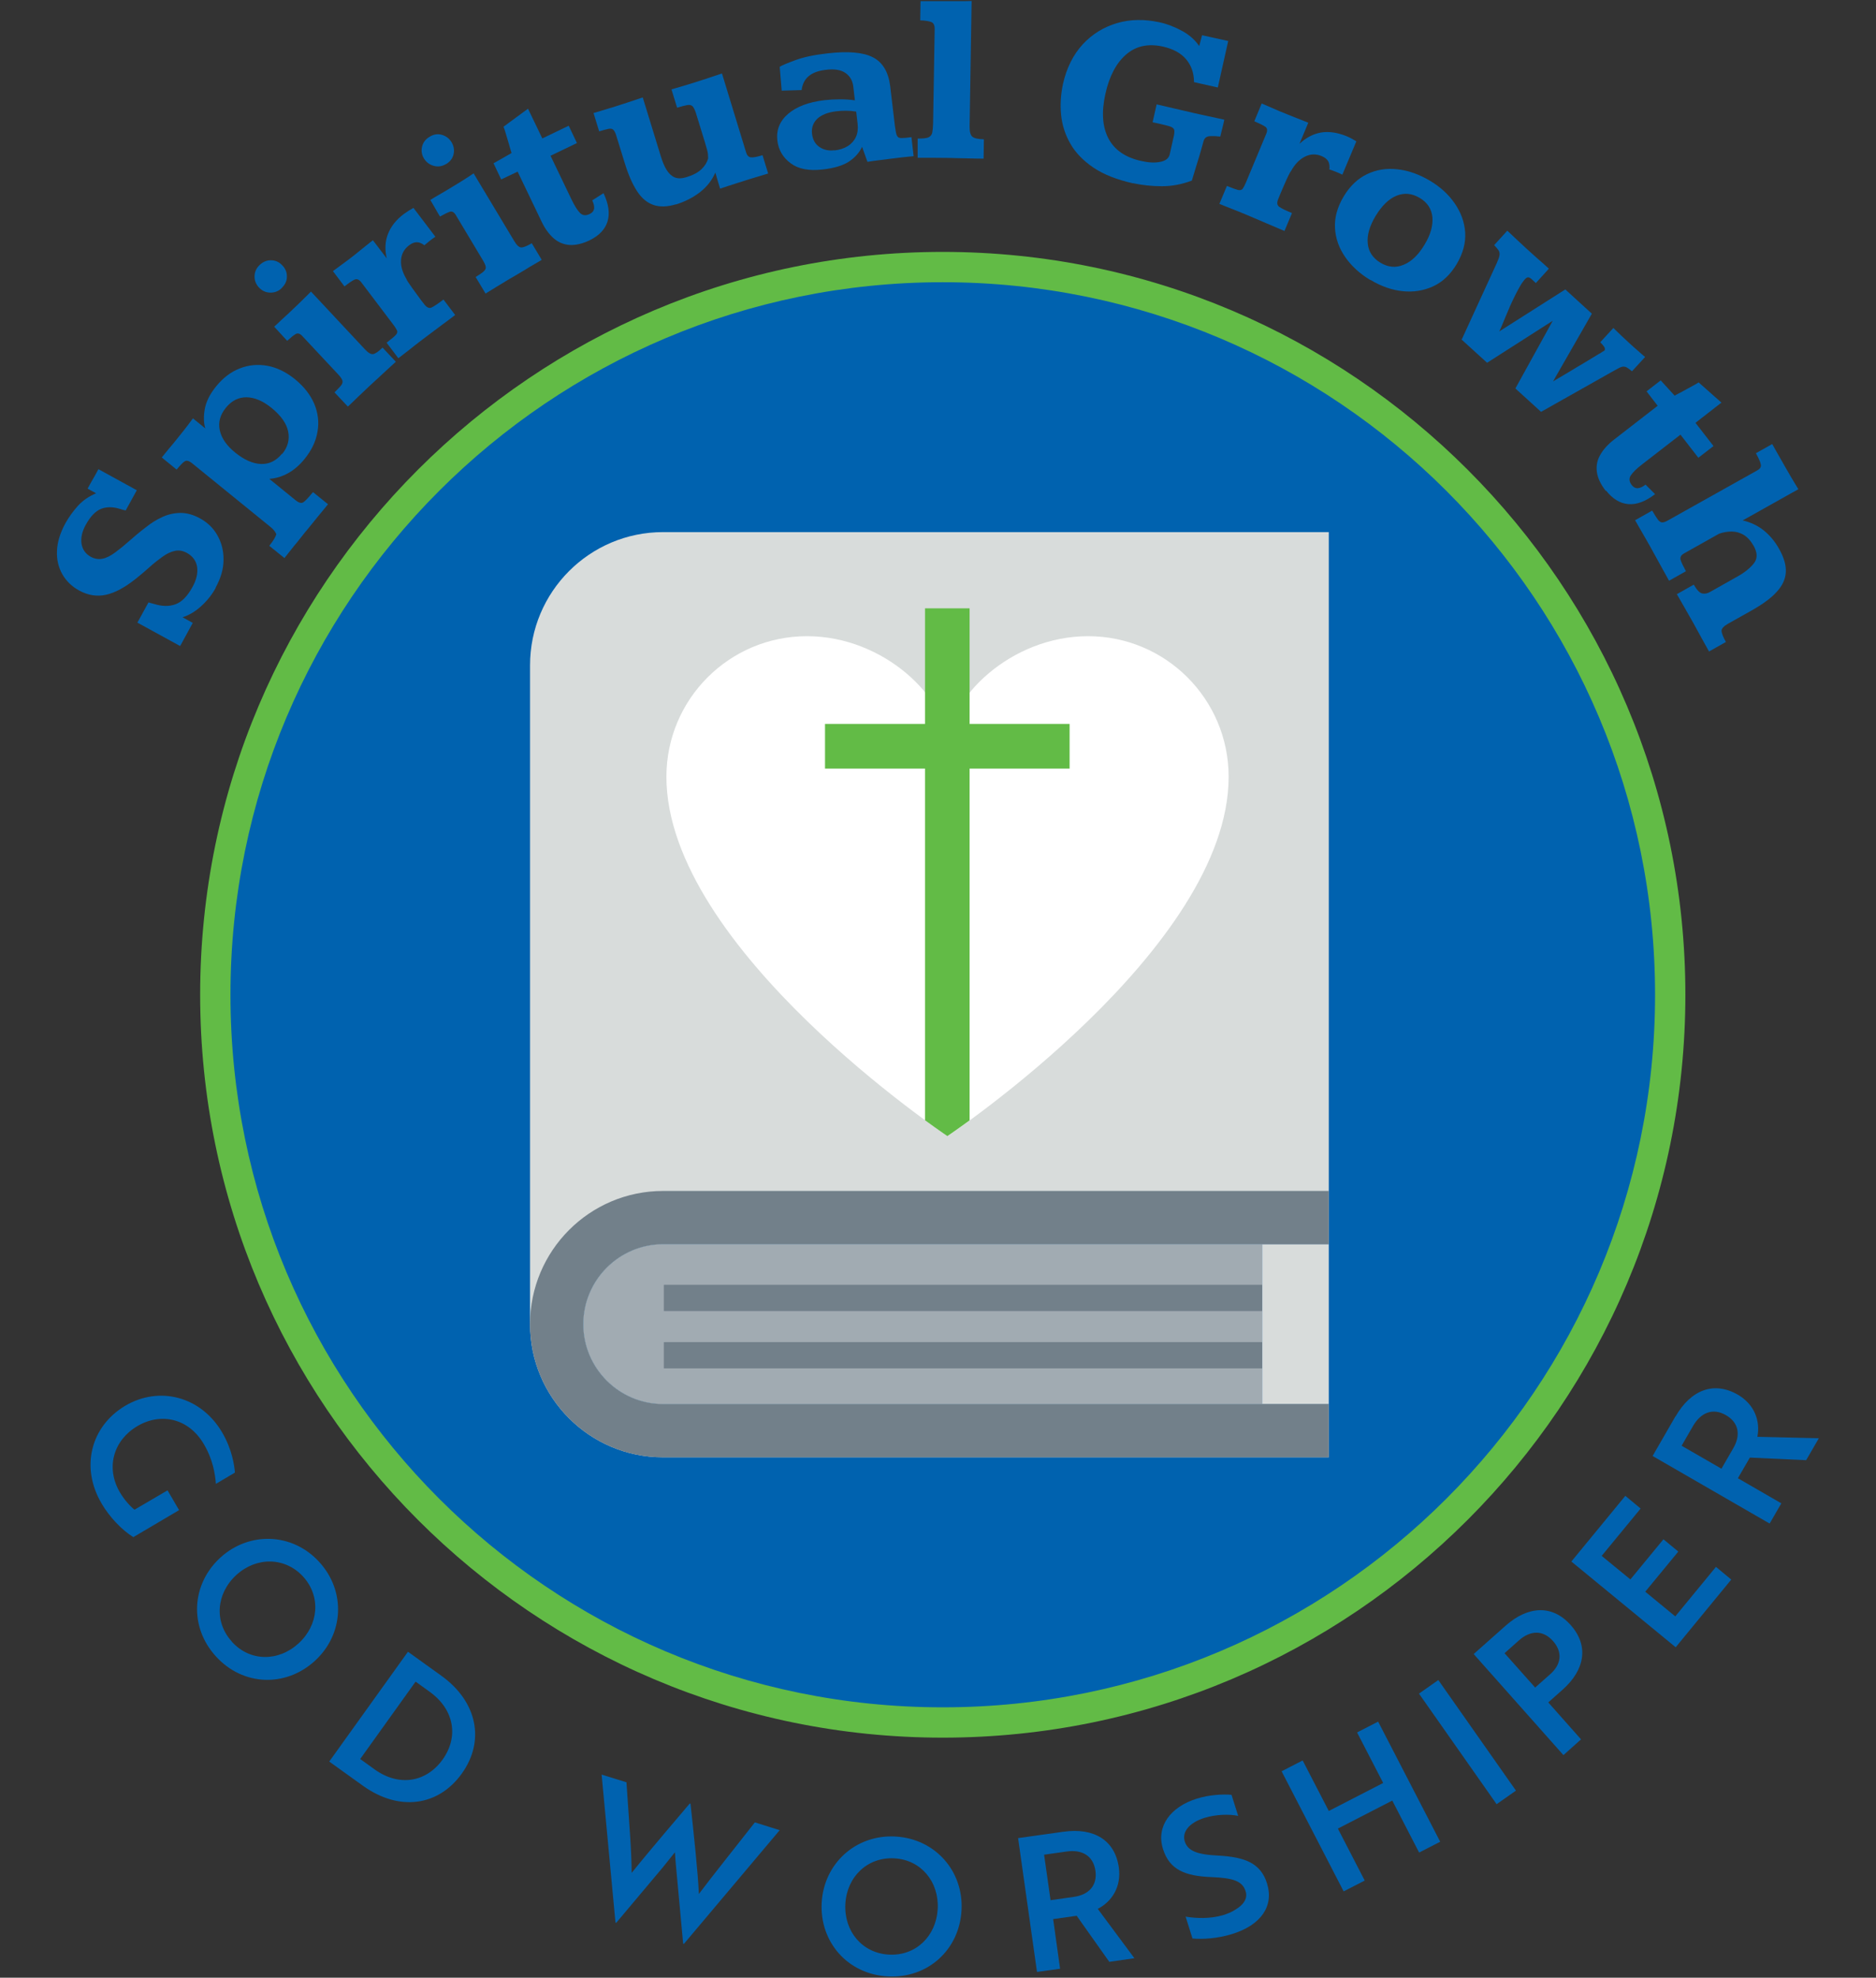
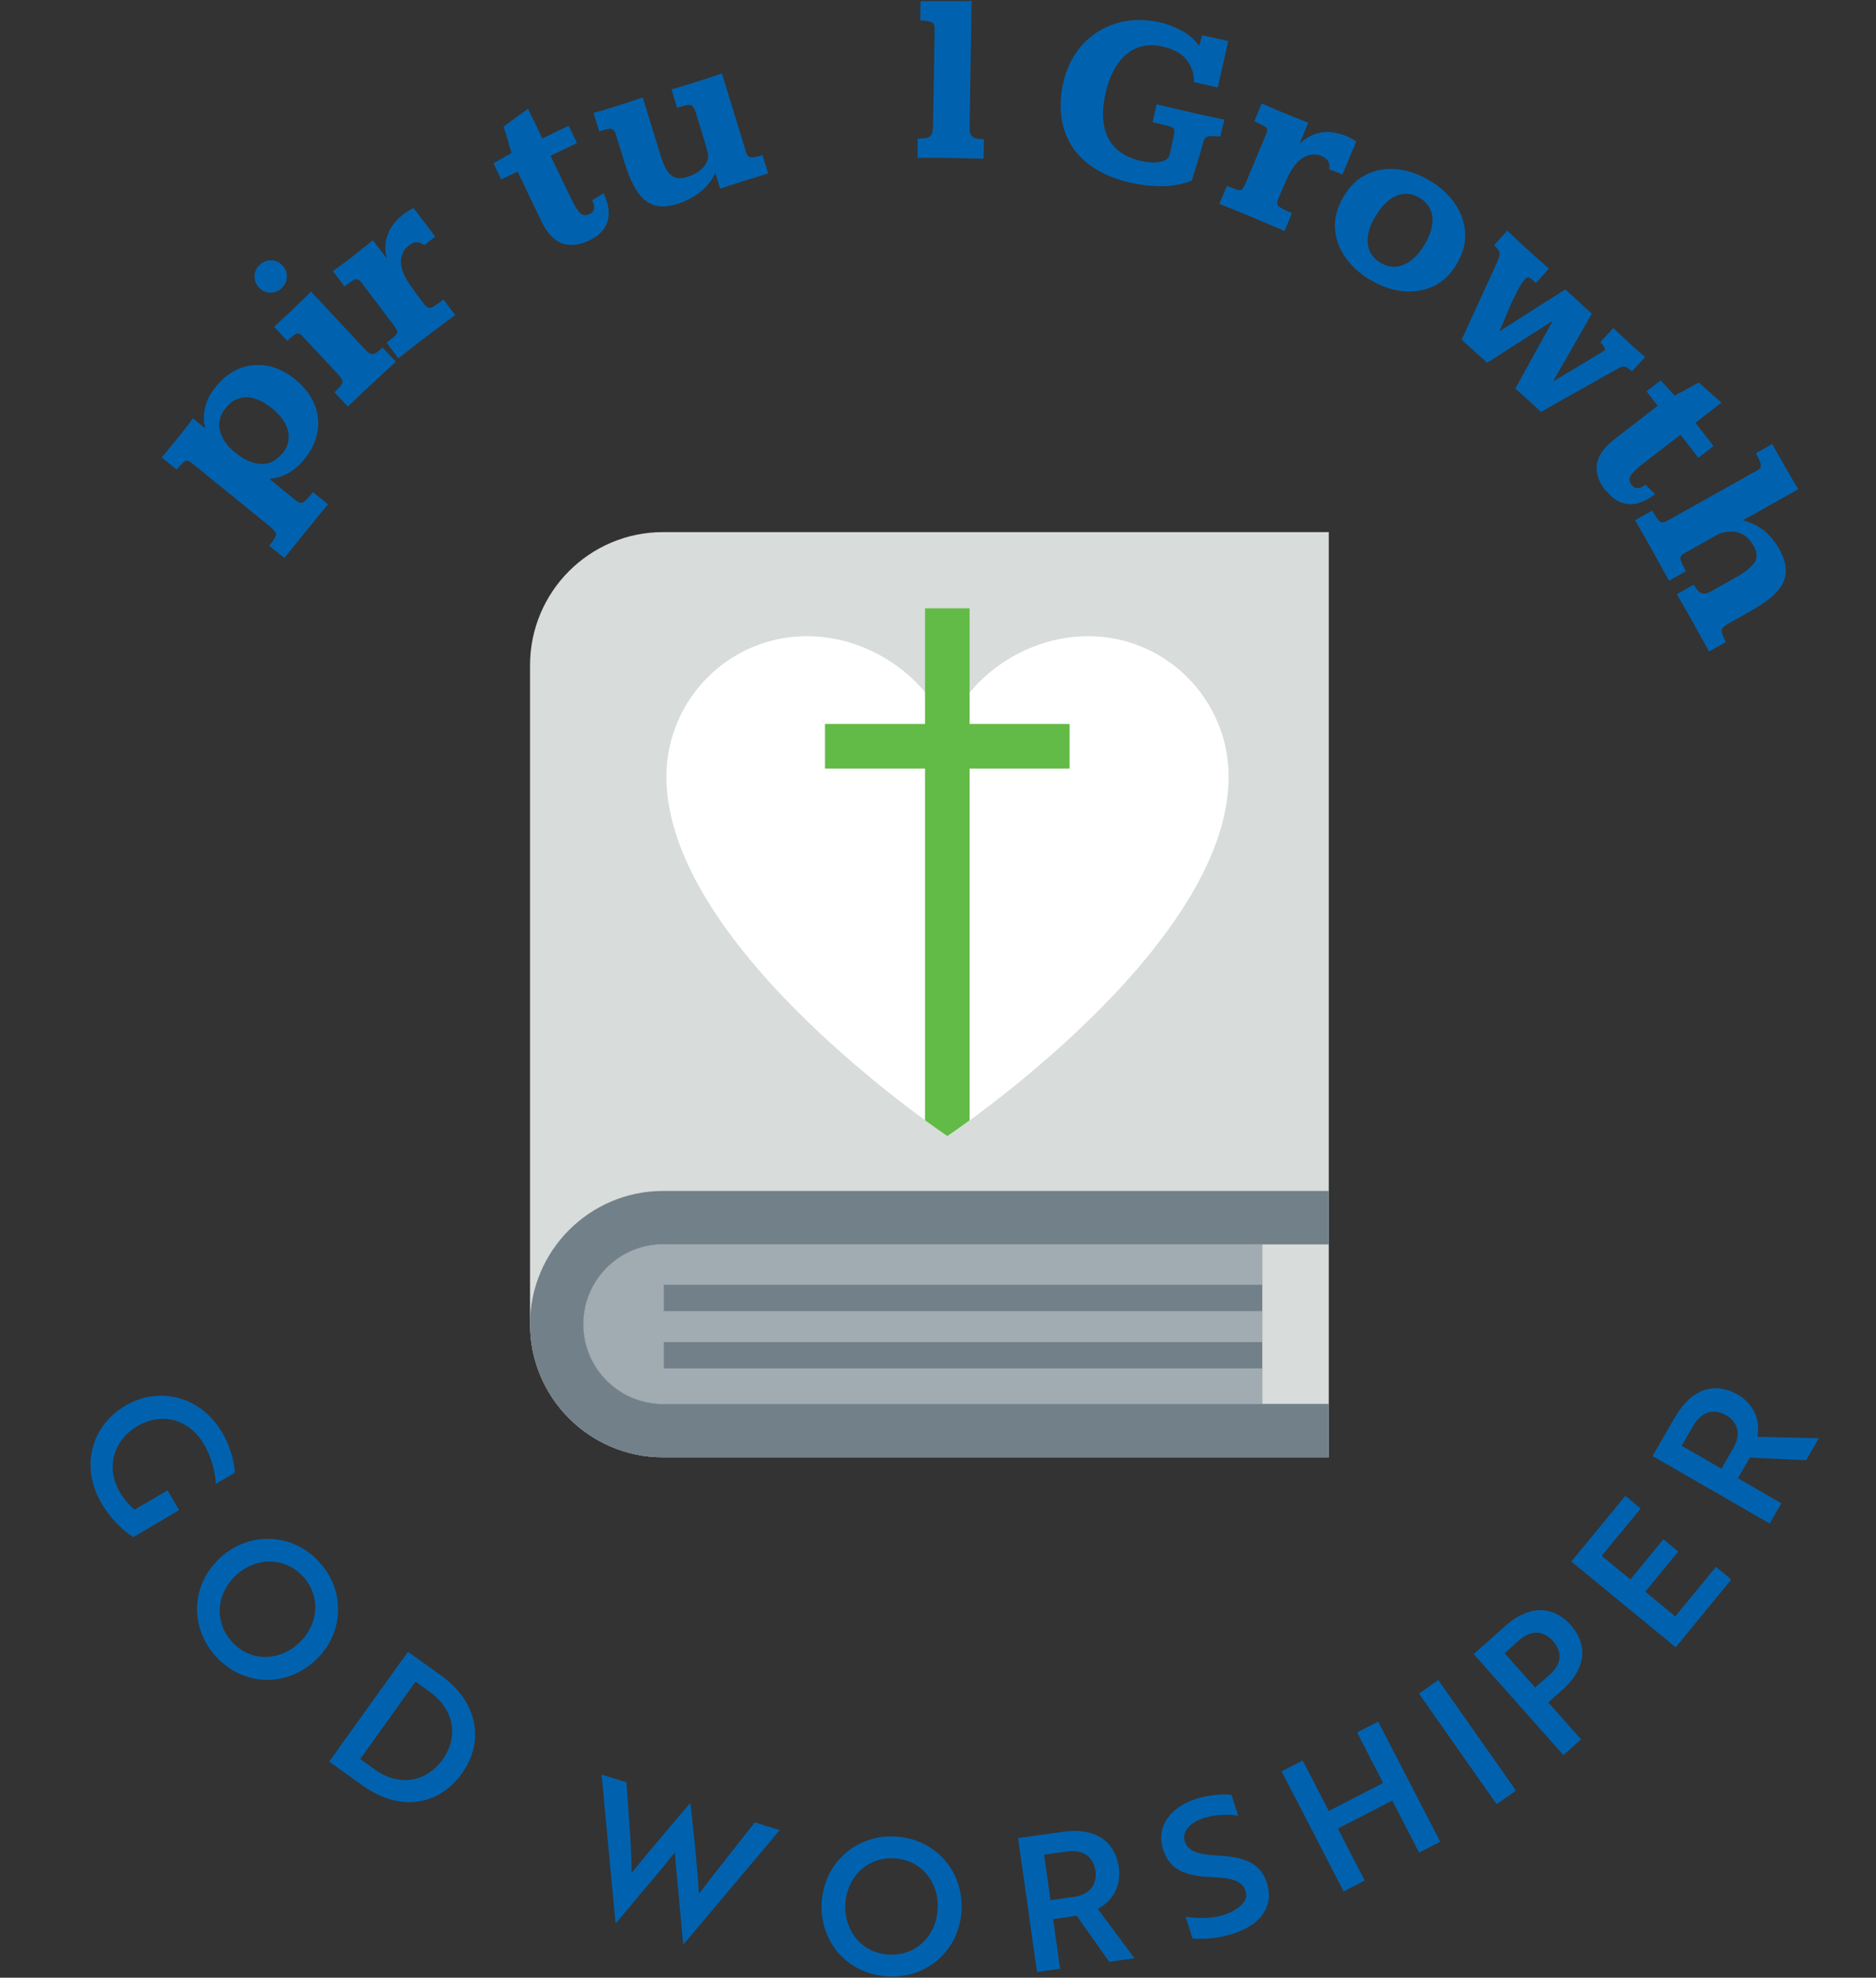
<svg xmlns="http://www.w3.org/2000/svg" id="Layer_1" data-name="Layer 1" viewBox="0 0 130 137">
  <rect x="0" y="0" width="130" height="137" fill="#333333" stroke="none" />
  <defs>
    <style> .cls-1 { fill: #62bb46; } .cls-1, .cls-2, .cls-3, .cls-4, .cls-5, .cls-6 { stroke-width: 0px; } .cls-2 { fill: #d8dcdb; } .cls-3 { fill: #a1abb2; } .cls-4 { fill: #72808a; } .cls-5 { fill: #fff; } .cls-6 { fill: #0062af; } </style>
  </defs>
  <g>
    <g>
-       <circle class="cls-6" cx="65.33" cy="68.91" r="50.41" transform="translate(-6.47 131.05) rotate(-87.4)" />
-       <path class="cls-1" d="m65.33,19.55c27.26,0,49.36,22.1,49.36,49.36s-22.1,49.36-49.36,49.36S15.97,96.17,15.97,68.91s22.1-49.36,49.36-49.36m0-2.1c-28.37,0-51.46,23.08-51.46,51.46s23.08,51.46,51.46,51.46,51.46-23.08,51.46-51.46-23.08-51.46-51.46-51.46h0Z" />
-     </g>
+       </g>
    <path class="cls-3" d="m87.47,86.19v11.07h-41.52c-3.05,0-5.53-2.48-5.53-5.53s2.48-5.54,5.53-5.54h41.52Z" />
    <path class="cls-4" d="m46,89v1.82h41.47v-1.82h-41.47Zm0,5.79h41.47v-1.82h-41.47v1.82Z" />
    <path class="cls-2" d="m45.95,36.86c-5.09,0-9.22,4.13-9.22,9.23v45.64c0,5.09,4.13,9.22,9.22,9.22h46.13v-3.69h-46.13c-3.05,0-5.53-2.48-5.53-5.53s2.48-5.54,5.53-5.54h46.13v-49.33h-46.13Z" />
    <rect class="cls-2" x="87.47" y="86.19" width="4.61" height="11.07" />
    <path class="cls-5" d="m75.4,44.07c-5.38,0-9.74,4.33-9.74,7.58,0-3.25-4.36-7.58-9.74-7.58s-9.74,4.36-9.74,9.74c0,11.91,19.48,24.89,19.48,24.89,0,0,19.48-12.99,19.48-24.89,0-5.38-4.36-9.74-9.74-9.74Z" />
    <path class="cls-1" d="m64.11,77.61c.96.7,1.54,1.09,1.54,1.09,0,0,.58-.39,1.54-1.09v-24.37h6.93v-3.09h-6.93v-8.01h-3.09v8.01h-6.93v3.09h6.93v24.37Z" />
    <path class="cls-4" d="m40.42,91.73c0,3.05,2.48,5.53,5.53,5.53h46.13v3.69h-46.13c-5.09,0-9.22-4.13-9.22-9.22s4.13-9.23,9.22-9.23h46.13v3.69h-46.13c-3.05,0-5.53,2.49-5.53,5.54Z" />
  </g>
  <g>
-     <path class="cls-6" d="m14.95,40.72c-.27.49-.61.91-1.02,1.28s-.84.62-1.28.76l.71.39c-.1.17-.21.38-.34.62-.13.24-.25.45-.35.64s-.16.3-.19.34l-2.96-1.62.77-1.4c.07.02.14.04.21.06s.13.03.19.05c.54.17,1.03.18,1.47.02.44-.16.83-.56,1.18-1.2.27-.49.38-.95.32-1.38-.06-.42-.3-.75-.71-.98-.28-.15-.55-.2-.83-.14-.28.06-.56.19-.85.4-.29.21-.59.44-.9.72-.31.28-.63.55-.97.82-.74.59-1.42.96-2.05,1.1-.63.14-1.25.04-1.86-.29-.51-.28-.9-.66-1.17-1.13-.27-.48-.4-1.02-.37-1.62.02-.61.22-1.24.58-1.91.24-.43.53-.83.87-1.21.34-.37.76-.66,1.26-.87-.13-.07-.33-.18-.59-.32.02-.04.08-.14.16-.29.09-.16.18-.33.3-.53.11-.2.21-.37.29-.53l2.66,1.46-.77,1.4c-.07-.02-.14-.03-.21-.05-.07-.02-.13-.04-.2-.06-.48-.15-.91-.15-1.3,0-.39.16-.74.53-1.06,1.11-.26.47-.35.91-.29,1.31.07.4.28.7.64.9.28.15.55.19.83.13s.56-.21.86-.43c.3-.22.62-.48.97-.79.35-.31.73-.63,1.15-.95.36-.29.74-.53,1.14-.71.4-.19.82-.28,1.26-.29.44,0,.9.12,1.38.39.51.28.91.67,1.19,1.17s.43,1.06.42,1.69c0,.63-.19,1.28-.56,1.95Z" />
    <path class="cls-6" d="m19.7,38.65l-1.04-.84c.28-.35.44-.62.49-.81-.05-.1-.11-.2-.18-.28-.07-.08-.16-.17-.28-.26l-5.38-4.37c-.22-.18-.4-.22-.53-.12-.13.09-.31.28-.54.56l-1.03-.84c.15-.18.29-.36.43-.53.14-.17.28-.33.41-.49.22-.27.43-.54.66-.82.22-.28.44-.57.66-.87l.86.7c-.12-.37-.13-.82-.04-1.34s.36-1.05.79-1.58c.48-.59,1.02-1,1.64-1.24.61-.24,1.25-.3,1.91-.18.66.12,1.29.43,1.9.92.64.52,1.08,1.09,1.35,1.72.26.63.34,1.27.22,1.93-.11.66-.41,1.29-.9,1.89-.33.41-.71.74-1.12.97s-.85.37-1.32.4l1.82,1.48c.22.18.4.23.53.15.13-.08.31-.27.55-.56l.13-.15,1.04.84c-.1.12-.21.26-.35.43-.14.16-.28.34-.43.52s-.29.36-.43.53-.26.33-.38.46c-.1.13-.22.27-.35.44s-.26.33-.4.49c-.14.17-.26.33-.38.48-.12.15-.22.28-.31.39Zm-.14-7.21c.38-.47.52-.98.41-1.54-.11-.56-.49-1.1-1.15-1.64-.6-.49-1.18-.73-1.74-.74-.56,0-1.04.24-1.44.74-.39.49-.53,1-.41,1.55s.48,1.07,1.08,1.55c.62.5,1.21.76,1.78.78s1.05-.22,1.45-.71Z" />
    <path class="cls-6" d="m19.52,19.96c-.23.22-.5.32-.81.31-.3-.01-.56-.13-.77-.36-.21-.23-.31-.49-.3-.79.01-.3.13-.56.37-.78s.5-.32.8-.31c.3.01.55.13.76.36.22.23.32.49.31.79,0,.29-.13.55-.36.77Zm4.58,8.2l-.92-.98c.22-.22.38-.38.47-.5.09-.12.11-.24.07-.34-.04-.11-.14-.25-.3-.42l-2.48-2.65c-.16-.17-.31-.21-.45-.13-.14.08-.34.24-.59.47-.16-.17-.31-.33-.45-.49-.15-.16-.3-.32-.45-.49.17-.15.33-.3.48-.45.16-.14.31-.28.46-.42.26-.25.53-.5.8-.76.27-.26.54-.53.81-.8l3.73,3.99c.23.25.42.36.57.34s.37-.17.66-.45l.92.98c-.14.13-.29.27-.46.42-.17.15-.34.31-.51.47-.17.16-.34.32-.5.46-.16.15-.3.28-.42.39-.29.28-.55.52-.76.72-.21.21-.43.42-.66.63Z" />
    <path class="cls-6" d="m27.6,24.81l-.81-1.07c.31-.24.52-.41.63-.53s.14-.22.09-.32-.13-.24-.27-.42l-2.21-2.92c-.15-.19-.3-.25-.46-.18-.16.07-.39.23-.7.47l-.8-1.06c.1-.07.23-.17.41-.3.17-.13.4-.3.69-.51.27-.21.55-.42.82-.65.28-.22.56-.45.85-.68l.96,1.26c-.14-.6-.12-1.16.08-1.68.2-.52.56-.99,1.11-1.4.19-.14.41-.28.66-.42l1.52,2c-.12.08-.25.17-.4.29-.15.12-.27.22-.36.3-.19-.14-.36-.21-.53-.21-.17,0-.35.07-.54.22-.33.25-.52.59-.55,1.01-.03.42.1.86.38,1.33.01.05.06.12.13.23.07.11.16.24.27.39s.21.29.32.44c.11.15.21.28.3.41.09.12.16.21.21.27.17.22.34.3.51.22.17-.08.44-.26.82-.55l.81,1.07c-.35.27-.7.53-1.04.78-.34.25-.74.55-1.2.9-.36.27-.66.51-.9.7-.24.19-.5.39-.76.59Z" />
-     <path class="cls-6" d="m30.91,11.36c-.28.17-.56.21-.85.13-.29-.08-.52-.25-.68-.51s-.2-.54-.13-.83c.07-.29.25-.52.53-.68.27-.17.56-.21.84-.13s.51.25.67.51c.16.27.21.55.14.84-.07.29-.24.51-.52.68Zm2.74,8.98l-.69-1.15c.26-.16.45-.29.56-.39.11-.1.16-.21.14-.32-.02-.12-.09-.27-.21-.47l-1.87-3.12c-.12-.2-.26-.27-.41-.22s-.38.16-.68.33c-.12-.19-.23-.39-.34-.58-.11-.19-.22-.38-.33-.57.19-.12.38-.23.57-.34.18-.11.36-.21.53-.31.31-.18.62-.38.94-.57.32-.2.64-.4.96-.62l2.81,4.68c.17.29.33.44.48.45s.4-.09.74-.29l.69,1.15c-.16.1-.34.2-.54.32-.2.11-.4.23-.6.36-.2.12-.4.24-.59.35-.19.11-.35.21-.5.29-.35.21-.64.39-.89.54-.25.16-.51.31-.78.48Z" />
    <path class="cls-6" d="m40.87,16.64c-.51.25-.98.35-1.39.33-.42-.03-.79-.18-1.11-.46-.32-.28-.61-.67-.85-1.18l-1.65-3.44-1.14.54-.53-1.12c.07-.04.21-.12.41-.23s.48-.28.84-.48c-.01-.02-.04-.12-.09-.29-.05-.17-.1-.37-.17-.59-.07-.22-.13-.42-.18-.6-.06-.18-.09-.29-.12-.34l1.7-1.25.99,2.06,1.83-.88.57,1.2-1.83.88,1.46,3.04c.21.43.4.74.58.92.18.18.4.21.68.07.17-.08.27-.2.3-.36.02-.16-.02-.35-.13-.58l.78-.5c.36.75.45,1.41.28,1.96s-.58.98-1.23,1.3Z" />
    <path class="cls-6" d="m46.85,14.15c-.6.18-1.12.2-1.56.05-.44-.15-.82-.46-1.14-.95s-.6-1.12-.85-1.93l-.6-1.94c-.06-.2-.13-.33-.21-.4s-.19-.08-.34-.05c-.15.03-.36.09-.63.17l-.39-1.27c.12-.04.27-.08.47-.14s.39-.12.56-.17c.18-.05.29-.08.34-.1.35-.11.69-.22,1.02-.33.33-.11.67-.22,1.02-.34l1.25,4.07c.12.39.25.71.41.96s.34.42.56.51.5.08.82-.02c.45-.14.79-.32,1.03-.55.24-.23.39-.48.46-.75,0-.18-.01-.36-.06-.55s-.11-.39-.17-.59l-.61-1.98c-.08-.25-.16-.41-.24-.49-.09-.08-.21-.11-.37-.08-.16.03-.4.09-.7.18l-.39-1.27c.25-.07.51-.15.76-.22.25-.08.53-.16.85-.26.33-.11.65-.21.96-.31.31-.1.62-.21.93-.31l1.67,5.46c.06.21.17.33.33.35.15.02.42-.03.81-.15l.39,1.27c-.24.07-.46.14-.66.2-.2.06-.4.12-.6.18-.35.11-.69.22-1.04.33-.35.11-.69.22-1.03.34-.04-.12-.08-.25-.12-.4s-.09-.28-.12-.41c-.04-.13-.07-.23-.09-.31-.22.53-.58.98-1.06,1.36-.48.37-1.04.66-1.69.86Z" />
-     <path class="cls-6" d="m57.01,11.74c-.95.11-1.69-.03-2.22-.43-.54-.4-.84-.92-.92-1.56-.09-.74.16-1.36.74-1.86.58-.5,1.42-.82,2.51-.95.36-.04.72-.06,1.08-.06.36,0,.71.02,1.04.07l-.11-.95c-.05-.42-.23-.73-.55-.95s-.78-.29-1.38-.21c-1,.12-1.55.58-1.65,1.4l-1.38.04-.14-1.65c.15-.1.51-.25,1.08-.46s1.3-.37,2.21-.47c1.43-.17,2.49-.08,3.17.27.68.35,1.08,1.02,1.2,2.02l.32,2.71c.04.3.08.52.12.64.05.12.12.2.21.21.09.02.23.01.42,0l.4-.05.15,1.32c-.05,0-.2.02-.42.04-.23.02-.46.05-.71.08-.24.03-.41.05-.5.06-.31.04-.57.08-.79.1s-.48.07-.78.11l-.37-1.04c-.19.41-.5.75-.92,1.03-.42.27-1.02.45-1.8.54Zm.82-1.32c.36-.04.66-.14.92-.3.25-.16.44-.37.56-.63s.16-.57.12-.91l-.1-.85c-.24-.04-.47-.06-.7-.06-.23,0-.46.01-.69.04-.57.07-1,.24-1.3.51-.29.28-.42.63-.37,1.05.05.41.22.71.51.91.29.2.64.28,1.04.23Z" />
    <path class="cls-6" d="m63.59,10.94s0-.1,0-.23c0-.13,0-.28,0-.44s0-.31,0-.44c0-.13,0-.21,0-.23.35,0,.6-.02.74-.08.14-.06.23-.17.27-.32.03-.15.05-.36.06-.62l.11-6.57c0-.27-.08-.43-.25-.49-.17-.06-.42-.1-.75-.11l.02-1.33c.12,0,.31,0,.58,0,.27,0,.53,0,.79,0s.42,0,.49,0c.28,0,.55,0,.83,0,.27,0,.56,0,.85-.01l-.14,8.71c0,.35.06.58.19.69.13.11.4.17.8.18l-.02,1.34c-.37,0-.74-.01-1.11-.02-.37,0-.8-.02-1.28-.03-.44,0-.83-.01-1.17-.01s-.68,0-1.02,0Z" />
    <path class="cls-6" d="m78.52,12.7c-1.12-.25-2.04-.61-2.75-1.09-.71-.48-1.24-1.03-1.6-1.66-.36-.63-.57-1.29-.64-2s-.02-1.42.13-2.13c.25-1.12.71-2.03,1.37-2.75.66-.71,1.46-1.2,2.38-1.47s1.89-.28,2.92-.06c.56.12,1.09.33,1.6.61s.89.63,1.17,1.04l.2-.75,1.81.4-.72,3.22-1.65-.37c0-.65-.2-1.18-.56-1.6s-.89-.7-1.58-.86c-1.03-.23-1.88-.05-2.57.55-.68.59-1.16,1.5-1.43,2.72-.28,1.26-.21,2.29.21,3.09.42.8,1.18,1.32,2.27,1.56.52.12.96.14,1.33.06.37-.07.59-.25.65-.53l.29-1.3c.04-.2.04-.34,0-.43-.05-.09-.15-.15-.3-.2-.16-.05-.38-.1-.67-.17l-.51-.11.28-1.24c.45.1.88.2,1.29.3.41.1.86.2,1.33.31.29.06.61.13.96.21.35.08.72.15,1.11.24-.02.09-.05.21-.08.36-.04.15-.07.3-.11.44-.04.15-.06.27-.09.37-.28-.03-.5-.04-.66-.03-.16,0-.27.04-.35.1-.07.06-.13.16-.16.29-.02.09-.08.29-.17.61-.09.32-.2.68-.32,1.06s-.22.72-.31,1.02c-.69.26-1.38.39-2.07.39-.7,0-1.36-.07-2.01-.21Z" />
    <path class="cls-6" d="m84.5,14.12l.52-1.24c.36.15.62.24.77.28.15.03.26,0,.32-.08s.14-.23.23-.44l1.41-3.38c.09-.22.07-.39-.07-.48-.14-.1-.39-.22-.76-.38l.51-1.23c.11.05.27.11.47.2s.46.2.78.34c.32.13.64.26.97.39s.67.26,1.01.4l-.61,1.46c.45-.42.94-.68,1.49-.78.55-.09,1.14,0,1.76.25.22.09.45.21.69.36l-.97,2.31c-.12-.06-.27-.13-.45-.2-.17-.07-.32-.12-.45-.16.03-.23,0-.42-.08-.57-.09-.15-.24-.27-.46-.36-.39-.16-.77-.15-1.15.04-.38.19-.7.52-.96.99-.03.03-.08.11-.14.23-.06.12-.13.26-.2.42-.07.16-.15.33-.22.5s-.14.33-.2.47-.1.25-.13.32c-.11.26-.09.44.07.55.15.11.45.25.88.43l-.52,1.24c-.41-.17-.81-.34-1.2-.51-.39-.17-.85-.36-1.38-.59-.42-.17-.77-.32-1.06-.43-.29-.11-.58-.23-.9-.36Z" />
    <path class="cls-6" d="m94.96,19.4c-.73-.44-1.31-.97-1.74-1.59s-.67-1.29-.71-2.01c-.04-.72.16-1.45.6-2.19.44-.73.98-1.24,1.63-1.55.65-.31,1.35-.42,2.11-.33.75.08,1.5.35,2.24.79.71.42,1.28.94,1.71,1.56.43.62.68,1.29.73,2.01.05.73-.15,1.46-.59,2.21-.44.73-.98,1.24-1.64,1.54-.66.3-1.36.41-2.11.33-.75-.08-1.49-.34-2.22-.78Zm.7-1.2c.53.32,1.07.37,1.61.14.54-.22,1.03-.69,1.45-1.4.42-.69.59-1.33.54-1.9-.06-.57-.35-1.02-.88-1.33-.54-.32-1.07-.37-1.61-.15-.54.22-1.01.69-1.44,1.39-.42.7-.61,1.34-.55,1.91.05.57.35,1.02.88,1.34Z" />
    <path class="cls-6" d="m101.31,23.48l2.4-5.23c.11-.24.18-.43.2-.56.02-.13,0-.25-.06-.34s-.17-.22-.31-.37l.91-1c.06.06.17.16.33.31.16.15.33.31.51.48.18.17.33.3.44.41.25.23.51.46.79.71.28.24.55.48.81.72-.01.02-.07.07-.15.17-.09.1-.19.21-.3.33-.11.12-.21.23-.3.33-.09.1-.14.15-.15.17-.04-.04-.09-.09-.16-.15-.07-.06-.11-.1-.13-.12-.12-.11-.22-.15-.3-.12s-.16.1-.24.21c-.13.16-.25.35-.36.56-.12.21-.22.42-.32.62-.11.22-.21.44-.31.67-.1.23-.19.45-.28.66-.09.21-.17.4-.24.58-.07.18-.14.32-.2.44l4.58-2.91,1.84,1.68-2.69,4.69c.31-.18.59-.35.83-.49.25-.15.51-.3.78-.47.28-.16.54-.32.79-.47.25-.15.45-.27.61-.37s.25-.15.26-.15c.05-.03.1-.07.15-.1.05-.03.1-.06.15-.09.04-.08.03-.17-.03-.26-.06-.09-.15-.19-.27-.31l.91-.99c.19.18.38.36.56.54.19.18.38.35.57.53.19.17.37.34.55.49.18.16.35.31.52.45l-.91.99c-.14-.12-.25-.2-.35-.26-.09-.05-.19-.07-.28-.06-.09.01-.2.05-.34.13-.14.07-.32.18-.56.31l-4.77,2.69-1.78-1.62,2.59-4.69-4.55,2.91-1.78-1.62Z" />
    <path class="cls-6" d="m111.27,34c-.35-.45-.55-.88-.61-1.29-.06-.41.01-.81.22-1.18.21-.38.53-.74.97-1.08l3.02-2.34-.77-1,.98-.76c.05.06.16.18.32.35.16.17.37.41.65.71.02-.02.11-.07.27-.15.16-.08.34-.18.54-.29s.38-.21.55-.3c.16-.09.26-.15.3-.18l1.58,1.4-1.8,1.4,1.25,1.61-1.05.81-1.24-1.6-2.66,2.06c-.38.29-.64.55-.78.76-.14.21-.12.44.07.68.12.15.26.22.41.21s.34-.09.54-.25l.66.66c-.66.51-1.28.74-1.86.69-.58-.05-1.09-.37-1.53-.93Z" />
    <path class="cls-6" d="m113.32,36.03l1.17-.66c.17.29.3.5.4.63.1.13.2.19.3.19.1,0,.24-.05.41-.15l6.18-3.46c.19-.11.27-.23.24-.39s-.1-.33-.2-.53c-.01-.02-.04-.06-.07-.13s-.06-.11-.08-.13l1.14-.64c.14.26.29.52.45.8s.31.54.45.79c.14.25.29.5.44.76.15.25.31.51.47.78-.1.06-.28.16-.54.3-.26.15-.56.31-.89.5s-.67.37-1,.56-.63.35-.89.5c-.26.15-.44.25-.54.3.56.13,1.05.36,1.47.7.42.34.78.77,1.07,1.3.33.59.48,1.12.45,1.6-.03.48-.24.93-.64,1.36-.39.43-.97.85-1.73,1.28l-1.64.92c-.31.18-.46.35-.44.52.02.17.12.42.3.74l-1.17.66c-.17-.31-.34-.61-.5-.9-.16-.29-.35-.64-.57-1.04-.23-.41-.44-.77-.62-1.09-.18-.32-.36-.63-.54-.94l1.17-.66c.22.37.41.58.59.61.18.04.37,0,.57-.12l1.88-1.06c.5-.28.87-.58,1.13-.91.26-.33.25-.73-.02-1.21-.2-.35-.43-.6-.69-.76-.26-.15-.54-.23-.83-.23-.29,0-.58.05-.87.15l-2.42,1.36c-.22.12-.3.27-.25.45.05.18.18.44.37.79l-1.17.66c-.21-.38-.42-.75-.61-1.1-.19-.35-.42-.77-.7-1.27-.21-.38-.4-.7-.56-.98-.16-.28-.33-.56-.49-.86Z" />
  </g>
  <g>
    <path class="cls-6" d="m7.03,104.13c-1.47-2.5-.73-5.34,1.65-6.75,2.37-1.4,5.25-.64,6.71,1.84.71,1.21.85,2.32.89,2.79l-1.32.78c-.05-.68-.21-1.7-.84-2.76-1.05-1.79-2.98-2.2-4.6-1.24-1.65.97-2.22,2.87-1.21,4.59.28.48.7.96,1.01,1.2l2.29-1.34.8,1.37-3.17,1.87c-.78-.48-1.63-1.36-2.21-2.34Z" />
    <path class="cls-6" d="m22.13,108.21c1.85,2.03,1.7,5.01-.32,6.85s-4.98,1.74-6.85-.32c-1.87-2.05-1.7-5.01.32-6.85,1.99-1.81,4.99-1.73,6.85.32Zm-6.06,5.52c1.25,1.38,3.22,1.39,4.62.11,1.39-1.27,1.57-3.24.32-4.62-1.25-1.37-3.24-1.39-4.63-.12-1.4,1.28-1.56,3.25-.31,4.62Z" />
    <path class="cls-6" d="m22.82,122.02l5.45-7.6,2.31,1.66c2.51,1.8,3.04,4.53,1.42,6.78-1.62,2.26-4.34,2.64-6.84.85l-2.34-1.68Zm5.98-5.53l-3.84,5.36,1,.72c1.7,1.22,3.58.89,4.71-.68,1.12-1.56.83-3.46-.9-4.7l-.97-.7Z" />
    <path class="cls-6" d="m43.41,123.45l.26,3.79c.06.93.1,1.83.1,2.5.34-.42.86-1.06,1.4-1.7l.95-1.13,1.68-1.98.05.02c.23,2.15.51,4.69.58,6.25.79-1.06,2.68-3.43,3.88-4.96l1.72.54-6.64,7.88-.05-.02-.46-4.98c-.04-.45-.09-.93-.11-1.35l-.85,1.06-3.22,3.83-.05-.02-.96-10.25,1.71.53Z" />
    <path class="cls-6" d="m62.05,127.22c2.74.15,4.73,2.38,4.58,5.11-.15,2.73-2.33,4.73-5.11,4.58-2.77-.15-4.73-2.38-4.58-5.11.15-2.69,2.34-4.73,5.11-4.58Zm-.45,8.18c1.86.1,3.27-1.27,3.38-3.16.1-1.88-1.15-3.41-3.01-3.51-1.86-.1-3.29,1.28-3.39,3.16-.1,1.9,1.17,3.41,3.02,3.51Z" />
    <path class="cls-6" d="m73.69,126.89c2.1-.3,3.57.57,3.84,2.47.19,1.36-.5,2.38-1.46,2.87l2.54,3.42-1.74.25-2.26-3.19-1.63.23.48,3.44-1.6.22-1.31-9.27,3.13-.44Zm-1.34,1.58l.45,3.16,1.62-.23c1.04-.15,1.63-.79,1.49-1.81-.15-1.03-.92-1.49-2.01-1.33l-1.55.22Z" />
    <path class="cls-6" d="m82.64,134.3l-.48-1.53c.73.12,1.68.16,2.58-.1.32-.1.62-.22.86-.38.59-.35.87-.79.72-1.27-.22-.71-.85-.93-2.37-.99-1.82-.07-2.91-.5-3.36-1.95-.49-1.56.52-2.91,2.33-3.48.89-.28,1.82-.32,2.42-.27l.46,1.46c-.6-.13-1.53-.11-2.34.14-1.02.32-1.57.95-1.36,1.63.2.63.8.91,2.32.98,1.83.1,2.94.51,3.38,1.93.49,1.56-.41,2.88-2.41,3.5-1.03.32-2.07.38-2.78.31Z" />
    <path class="cls-6" d="m98.34,128.33l-1.86-3.6-3.77,1.94,1.86,3.6-1.46.75-4.3-8.32,1.46-.75,1.81,3.5,3.77-1.94-1.81-3.5,1.46-.75,4.3,8.32-1.46.75Z" />
    <path class="cls-6" d="m103.71,124.98l-5.38-7.66,1.34-.94,5.38,7.66-1.34.94Z" />
    <path class="cls-6" d="m107.29,117.93l2.27,2.56-1.22,1.09-6.22-7,2.22-1.97c1.56-1.38,3.25-1.46,4.51-.03,1.26,1.42.99,3.09-.57,4.47l-.99.88Zm-3.03-3.41l2.12,2.38,1.05-.93c.76-.67.87-1.52.19-2.29-.69-.78-1.57-.75-2.36-.05l-1,.89Z" />
    <path class="cls-6" d="m116.12,114.11l-7.23-5.94,3.74-4.55,1.06.88-2.7,3.28,1.99,1.63,2.29-2.78,1.03.85-2.29,2.78,2.08,1.71,2.82-3.43,1.06.88-3.86,4.7Z" />
    <path class="cls-6" d="m116.11,98.12c1.06-1.84,2.65-2.46,4.31-1.51,1.19.69,1.57,1.86,1.36,2.92l4.26.1-.88,1.52-3.9-.18-.83,1.43,3.01,1.74-.81,1.4-8.11-4.68,1.58-2.74Zm.42,2.03l2.76,1.59.82-1.42c.53-.91.38-1.78-.51-2.29-.9-.52-1.74-.19-2.29.77l-.78,1.35Z" />
  </g>
</svg>